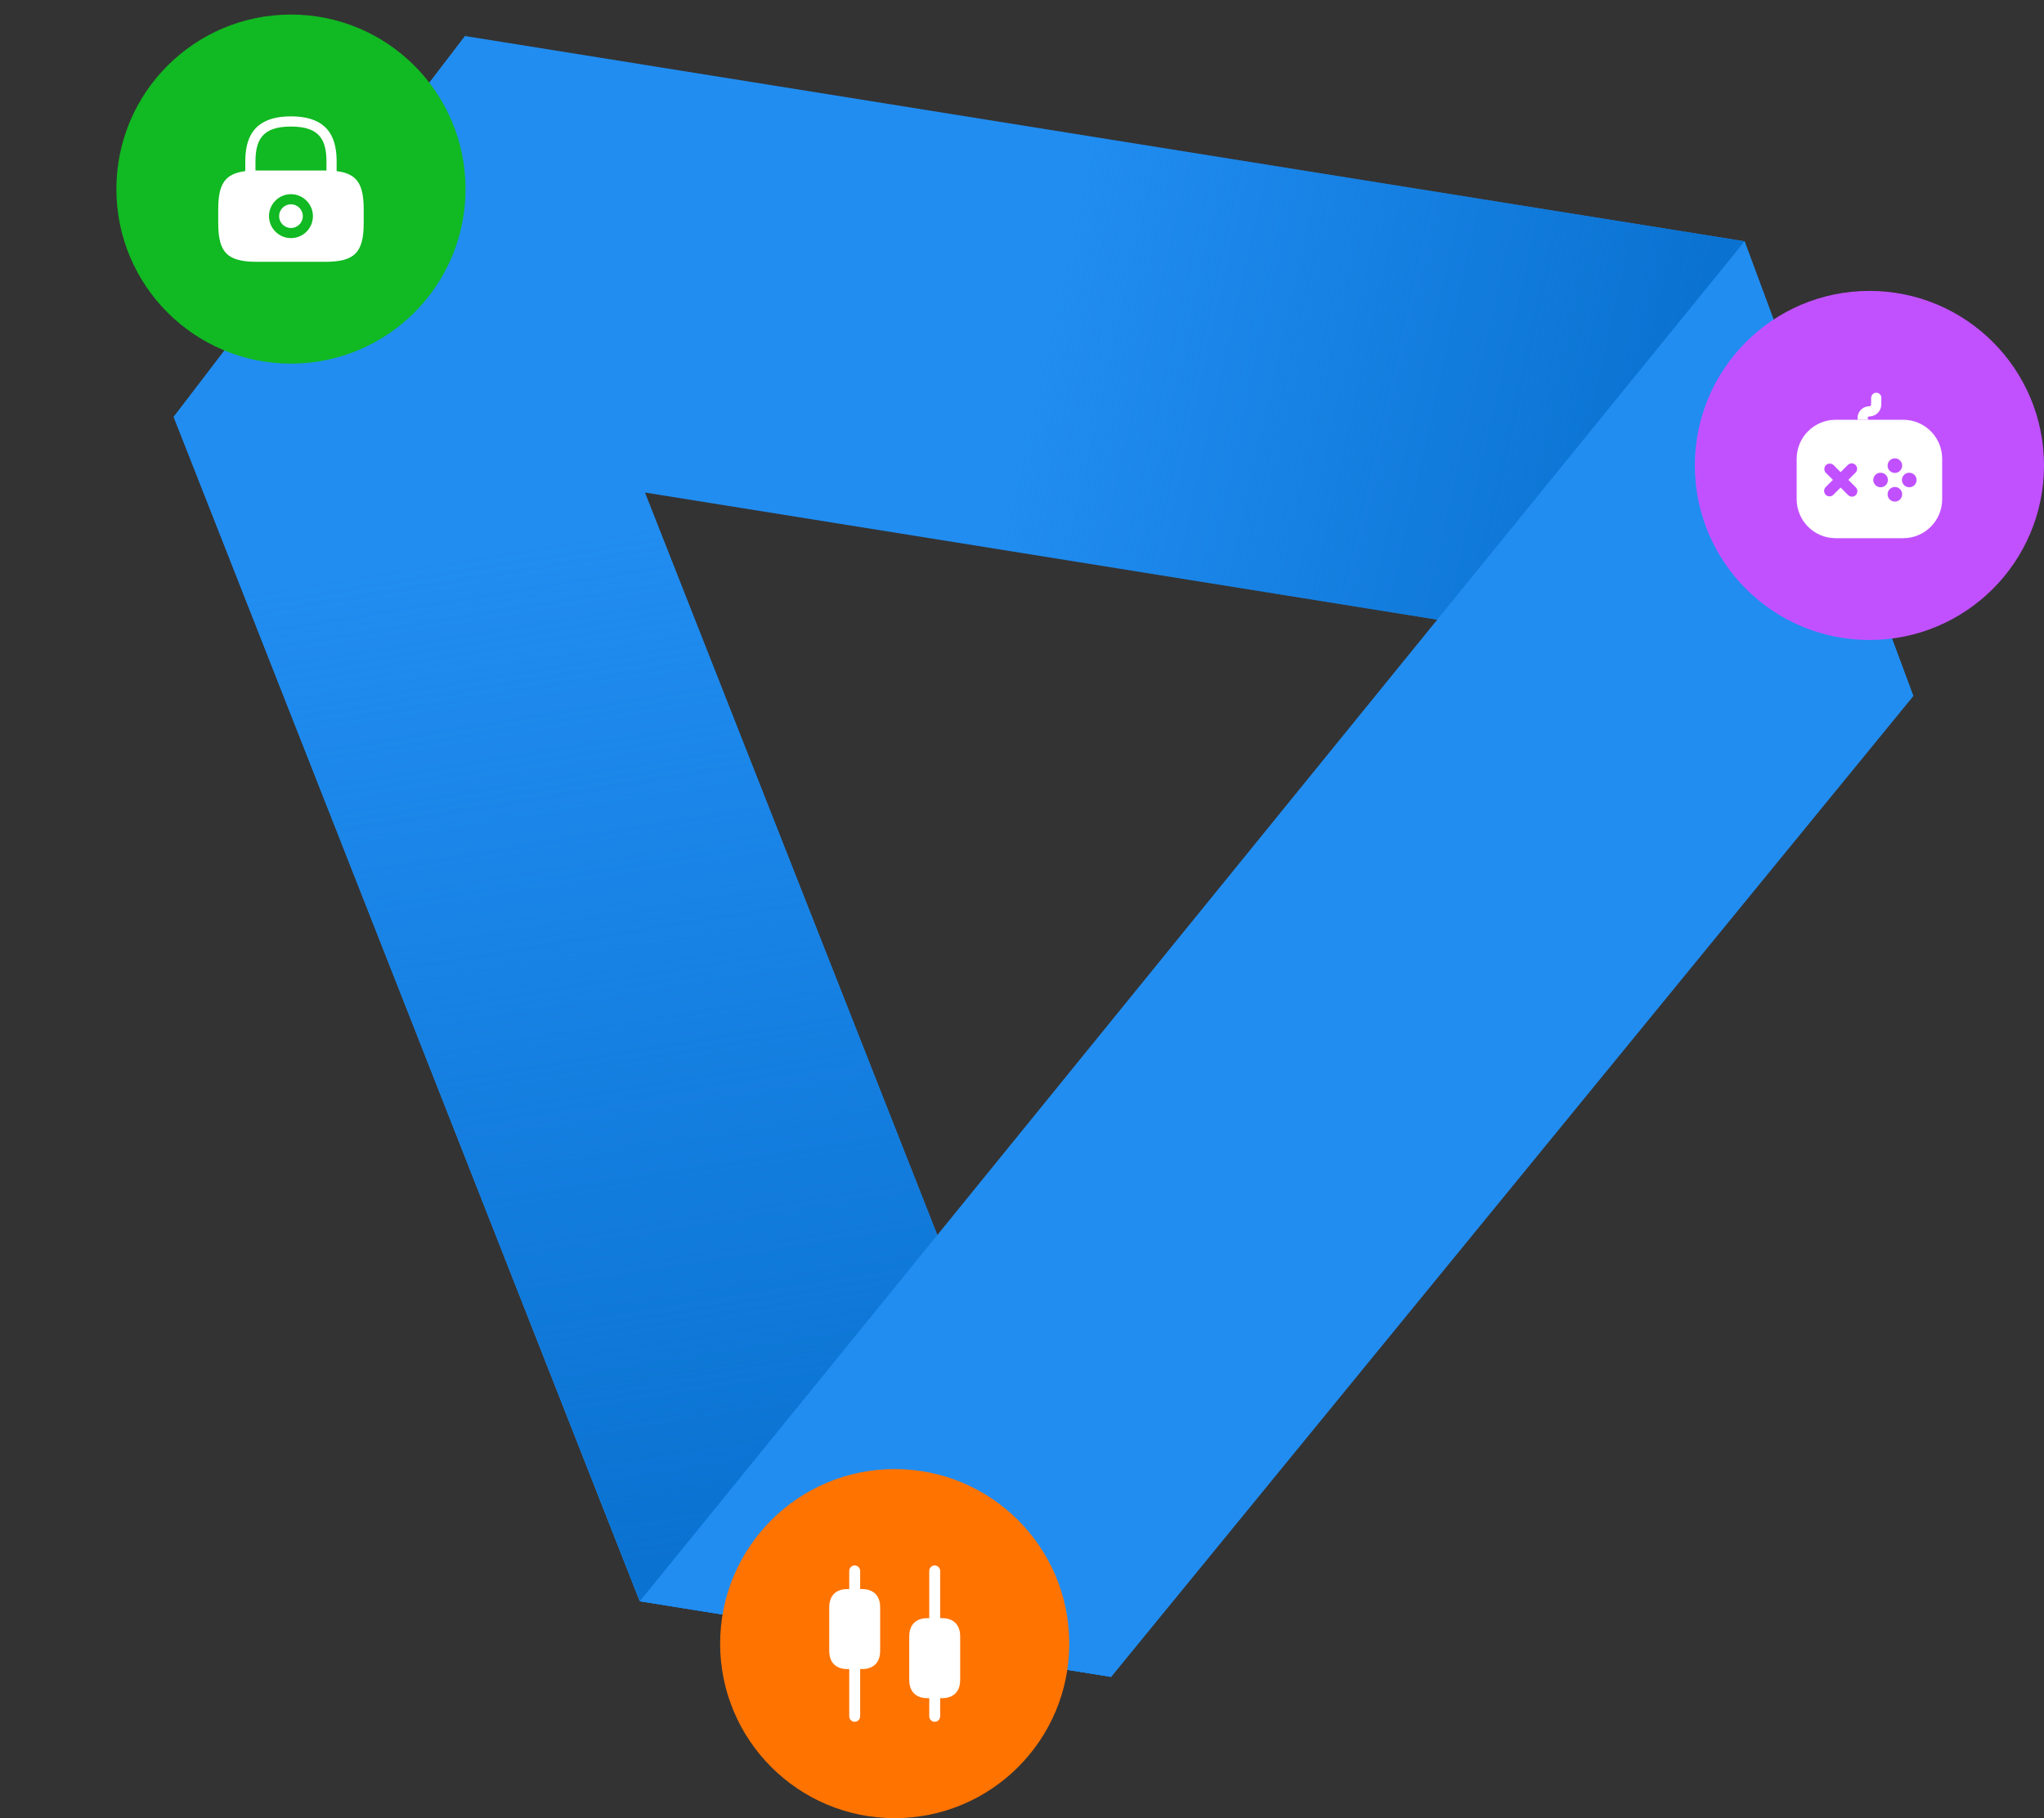
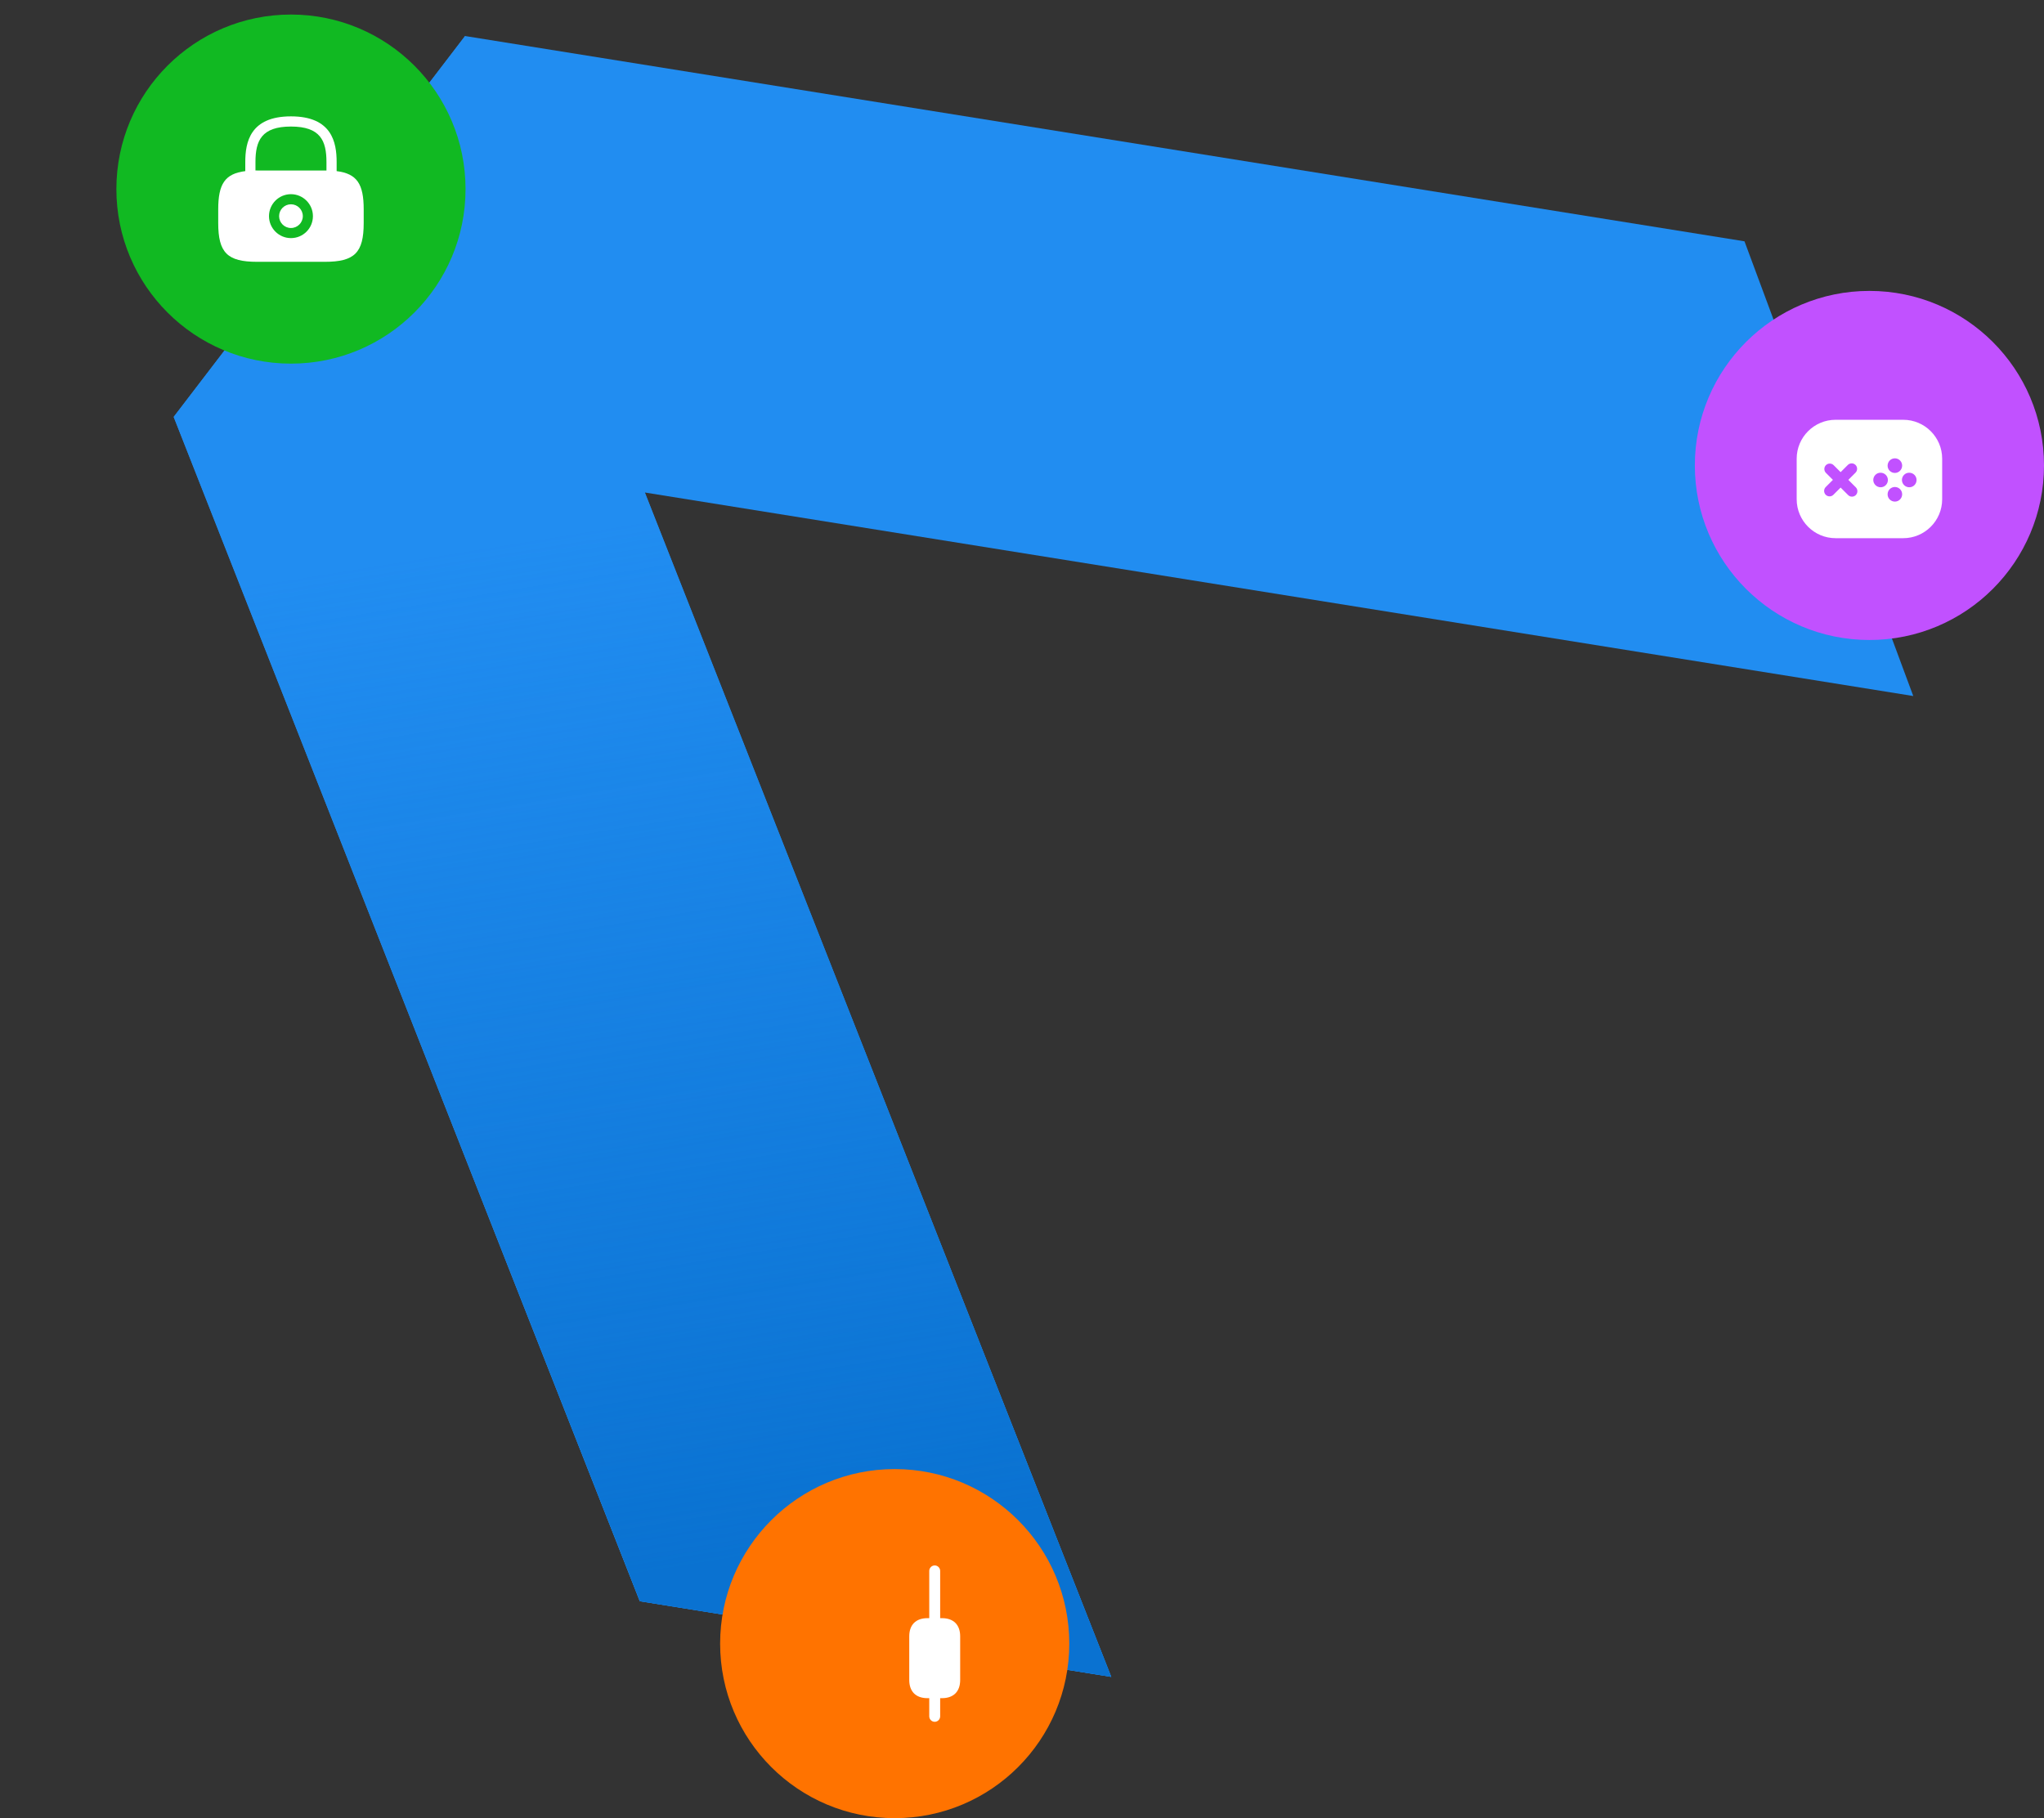
<svg xmlns="http://www.w3.org/2000/svg" width="281" height="250" viewBox="0 0 281 250" fill="none">
  <rect x="0" y="0" width="281" height="250" fill="#333333" stroke="none" />
  <path d="M23.869 57.323L87.949 220.168L152.754 230.568L88.639 67.718L263.028 95.704L239.825 33.181L63.927 4.952L23.869 57.323Z" fill="#218DF1" />
-   <path d="M230.64 90.508L239.839 33.184L94.8 9.908L90.923 68.086L230.64 90.508Z" fill="url(#paint0_linear_2642_13474)" />
  <path d="M87.968 220.172L23.888 57.327L63.947 4.956L152.773 230.572L87.968 220.172Z" fill="#218DF1" />
  <path d="M87.968 220.172L23.888 57.327L63.947 4.956L152.773 230.572L87.968 220.172Z" fill="url(#paint1_linear_2642_13474)" />
-   <path d="M152.765 230.571L263.04 95.707L239.837 33.184L87.961 220.171L152.765 230.571Z" fill="#218DF1" />
  <circle cx="123" cy="226" r="24" fill="#FF7300" />
-   <path d="M118.5 218.5H118.25V216C118.25 215.59 117.91 215.25 117.5 215.25C117.09 215.25 116.75 215.59 116.75 216V218.5H116.5C114.91 218.5 114 219.41 114 221V227C114 228.59 114.91 229.5 116.5 229.5H116.75V236C116.75 236.41 117.09 236.75 117.5 236.75C117.91 236.75 118.25 236.41 118.25 236V229.5H118.5C120.09 229.5 121 228.59 121 227V221C121 219.41 120.09 218.5 118.5 218.5Z" fill="white" />
-   <path d="M129.5 222.5H129.25V216C129.25 215.59 128.91 215.25 128.5 215.25C128.09 215.25 127.75 215.59 127.75 216V222.5H127.5C125.91 222.5 125 223.41 125 225V231C125 232.59 125.91 233.5 127.5 233.5H127.75V236C127.75 236.41 128.09 236.75 128.5 236.75C128.91 236.75 129.25 236.41 129.25 236V233.5H129.5C131.09 233.5 132 232.59 132 231V225C132 223.41 131.09 222.5 129.5 222.5Z" fill="white" />
+   <path d="M129.5 222.5H129.25V216C129.25 215.59 128.91 215.25 128.5 215.25C128.09 215.25 127.75 215.59 127.75 216V222.5H127.5C125.91 222.5 125 223.41 125 225V231C125 232.59 125.91 233.5 127.5 233.5H127.75V236C127.75 236.41 128.09 236.75 128.5 236.75C128.91 236.75 129.25 236.41 129.25 236V233.5H129.5C131.09 233.5 132 232.59 132 231V225C132 223.41 131.09 222.5 129.5 222.5" fill="white" />
  <circle cx="257" cy="64" r="24" fill="#C151FF" />
  <path d="M261.65 57.721H252.35C249.4 57.721 247 60.121 247 63.071V68.651C247 71.601 249.4 74.001 252.35 74.001H261.65C264.6 74.001 267 71.601 267 68.651V63.071C267 60.121 264.6 57.721 261.65 57.721ZM259.5 64.021C259.5 63.471 259.95 63.021 260.5 63.021C261.05 63.021 261.5 63.471 261.5 64.021C261.5 64.571 261.05 65.031 260.5 65.031C259.95 65.031 259.5 64.591 259.5 64.041V64.021ZM255.13 68.071C254.98 68.221 254.79 68.291 254.6 68.291C254.41 68.291 254.22 68.221 254.07 68.071L253.04 67.041L252.05 68.031C251.9 68.181 251.71 68.251 251.52 68.251C251.33 68.251 251.14 68.181 250.99 68.031C250.7 67.741 250.7 67.261 250.99 66.971L251.98 65.981L251.02 65.021C250.73 64.731 250.73 64.251 251.02 63.961C251.31 63.671 251.79 63.671 252.08 63.961L253.04 64.921L254.03 63.931C254.32 63.641 254.8 63.641 255.09 63.931C255.38 64.221 255.38 64.701 255.09 64.991L254.1 65.981L255.13 67.011C255.42 67.301 255.42 67.781 255.13 68.071ZM258.54 67.001C257.99 67.001 257.53 66.551 257.53 66.001C257.53 65.451 257.97 65.001 258.52 65.001H258.54C259.09 65.001 259.54 65.451 259.54 66.001C259.54 66.551 259.1 67.001 258.54 67.001ZM260.5 68.971C259.95 68.971 259.5 68.531 259.5 67.981V67.961C259.5 67.411 259.95 66.961 260.5 66.961C261.05 66.961 261.5 67.411 261.5 67.961C261.5 68.511 261.06 68.971 260.5 68.971ZM262.48 67.001C261.93 67.001 261.47 66.551 261.47 66.001C261.47 65.451 261.91 65.001 262.46 65.001H262.48C263.03 65.001 263.48 65.451 263.48 66.001C263.48 66.551 263.04 67.001 262.48 67.001Z" fill="white" />
-   <path d="M258.64 54.71L258.63 55.65C258.62 56.53 257.89 57.26 257 57.26C256.85 57.26 256.76 57.36 256.76 57.49C256.76 57.62 256.86 57.72 256.99 57.72H255.38C255.37 57.65 255.36 57.57 255.36 57.49C255.36 56.59 256.09 55.86 256.98 55.86C257.13 55.86 257.23 55.76 257.23 55.63L257.24 54.69C257.25 54.31 257.56 54 257.94 54H257.95C258.34 54 258.64 54.32 258.64 54.71Z" fill="white" />
  <circle cx="40" cy="26" r="24" fill="#11B922" />
  <path d="M40 31.35C40.9 31.35 41.63 30.62 41.63 29.72C41.63 28.82 40.9 28.09 40 28.09C39.1 28.09 38.37 28.82 38.37 29.72C38.37 30.62 39.1 31.35 40 31.35Z" fill="white" />
  <path d="M46.28 23.53V22.28C46.28 19.58 45.63 16 40 16C34.37 16 33.72 19.58 33.72 22.28V23.53C30.92 23.88 30 25.3 30 28.79V30.65C30 34.75 31.25 36 35.35 36H44.65C48.75 36 50 34.75 50 30.65V28.79C50 25.3 49.08 23.88 46.28 23.53ZM40 32.74C38.33 32.74 36.98 31.38 36.98 29.72C36.98 28.05 38.34 26.7 40 26.7C41.66 26.7 43.02 28.06 43.02 29.72C43.02 31.39 41.67 32.74 40 32.74ZM35.35 23.44C35.27 23.44 35.2 23.44 35.12 23.44V22.28C35.12 19.35 35.95 17.4 40 17.4C44.05 17.4 44.88 19.35 44.88 22.28V23.45C44.8 23.45 44.73 23.45 44.65 23.45H35.35V23.44Z" fill="white" />
  <defs>
    <linearGradient id="paint0_linear_2642_13474" x1="228.596" y1="68.726" x2="142.279" y2="49.356" gradientUnits="userSpaceOnUse">
      <stop stop-color="#0A72D1" />
      <stop offset="1" stop-color="#0A72D1" stop-opacity="0" />
    </linearGradient>
    <linearGradient id="paint1_linear_2642_13474" x1="76.396" y1="218.315" x2="53.586" y2="77.301" gradientUnits="userSpaceOnUse">
      <stop stop-color="#0A72D1" />
      <stop offset="1" stop-color="#0A72D1" stop-opacity="0" />
    </linearGradient>
  </defs>
</svg>